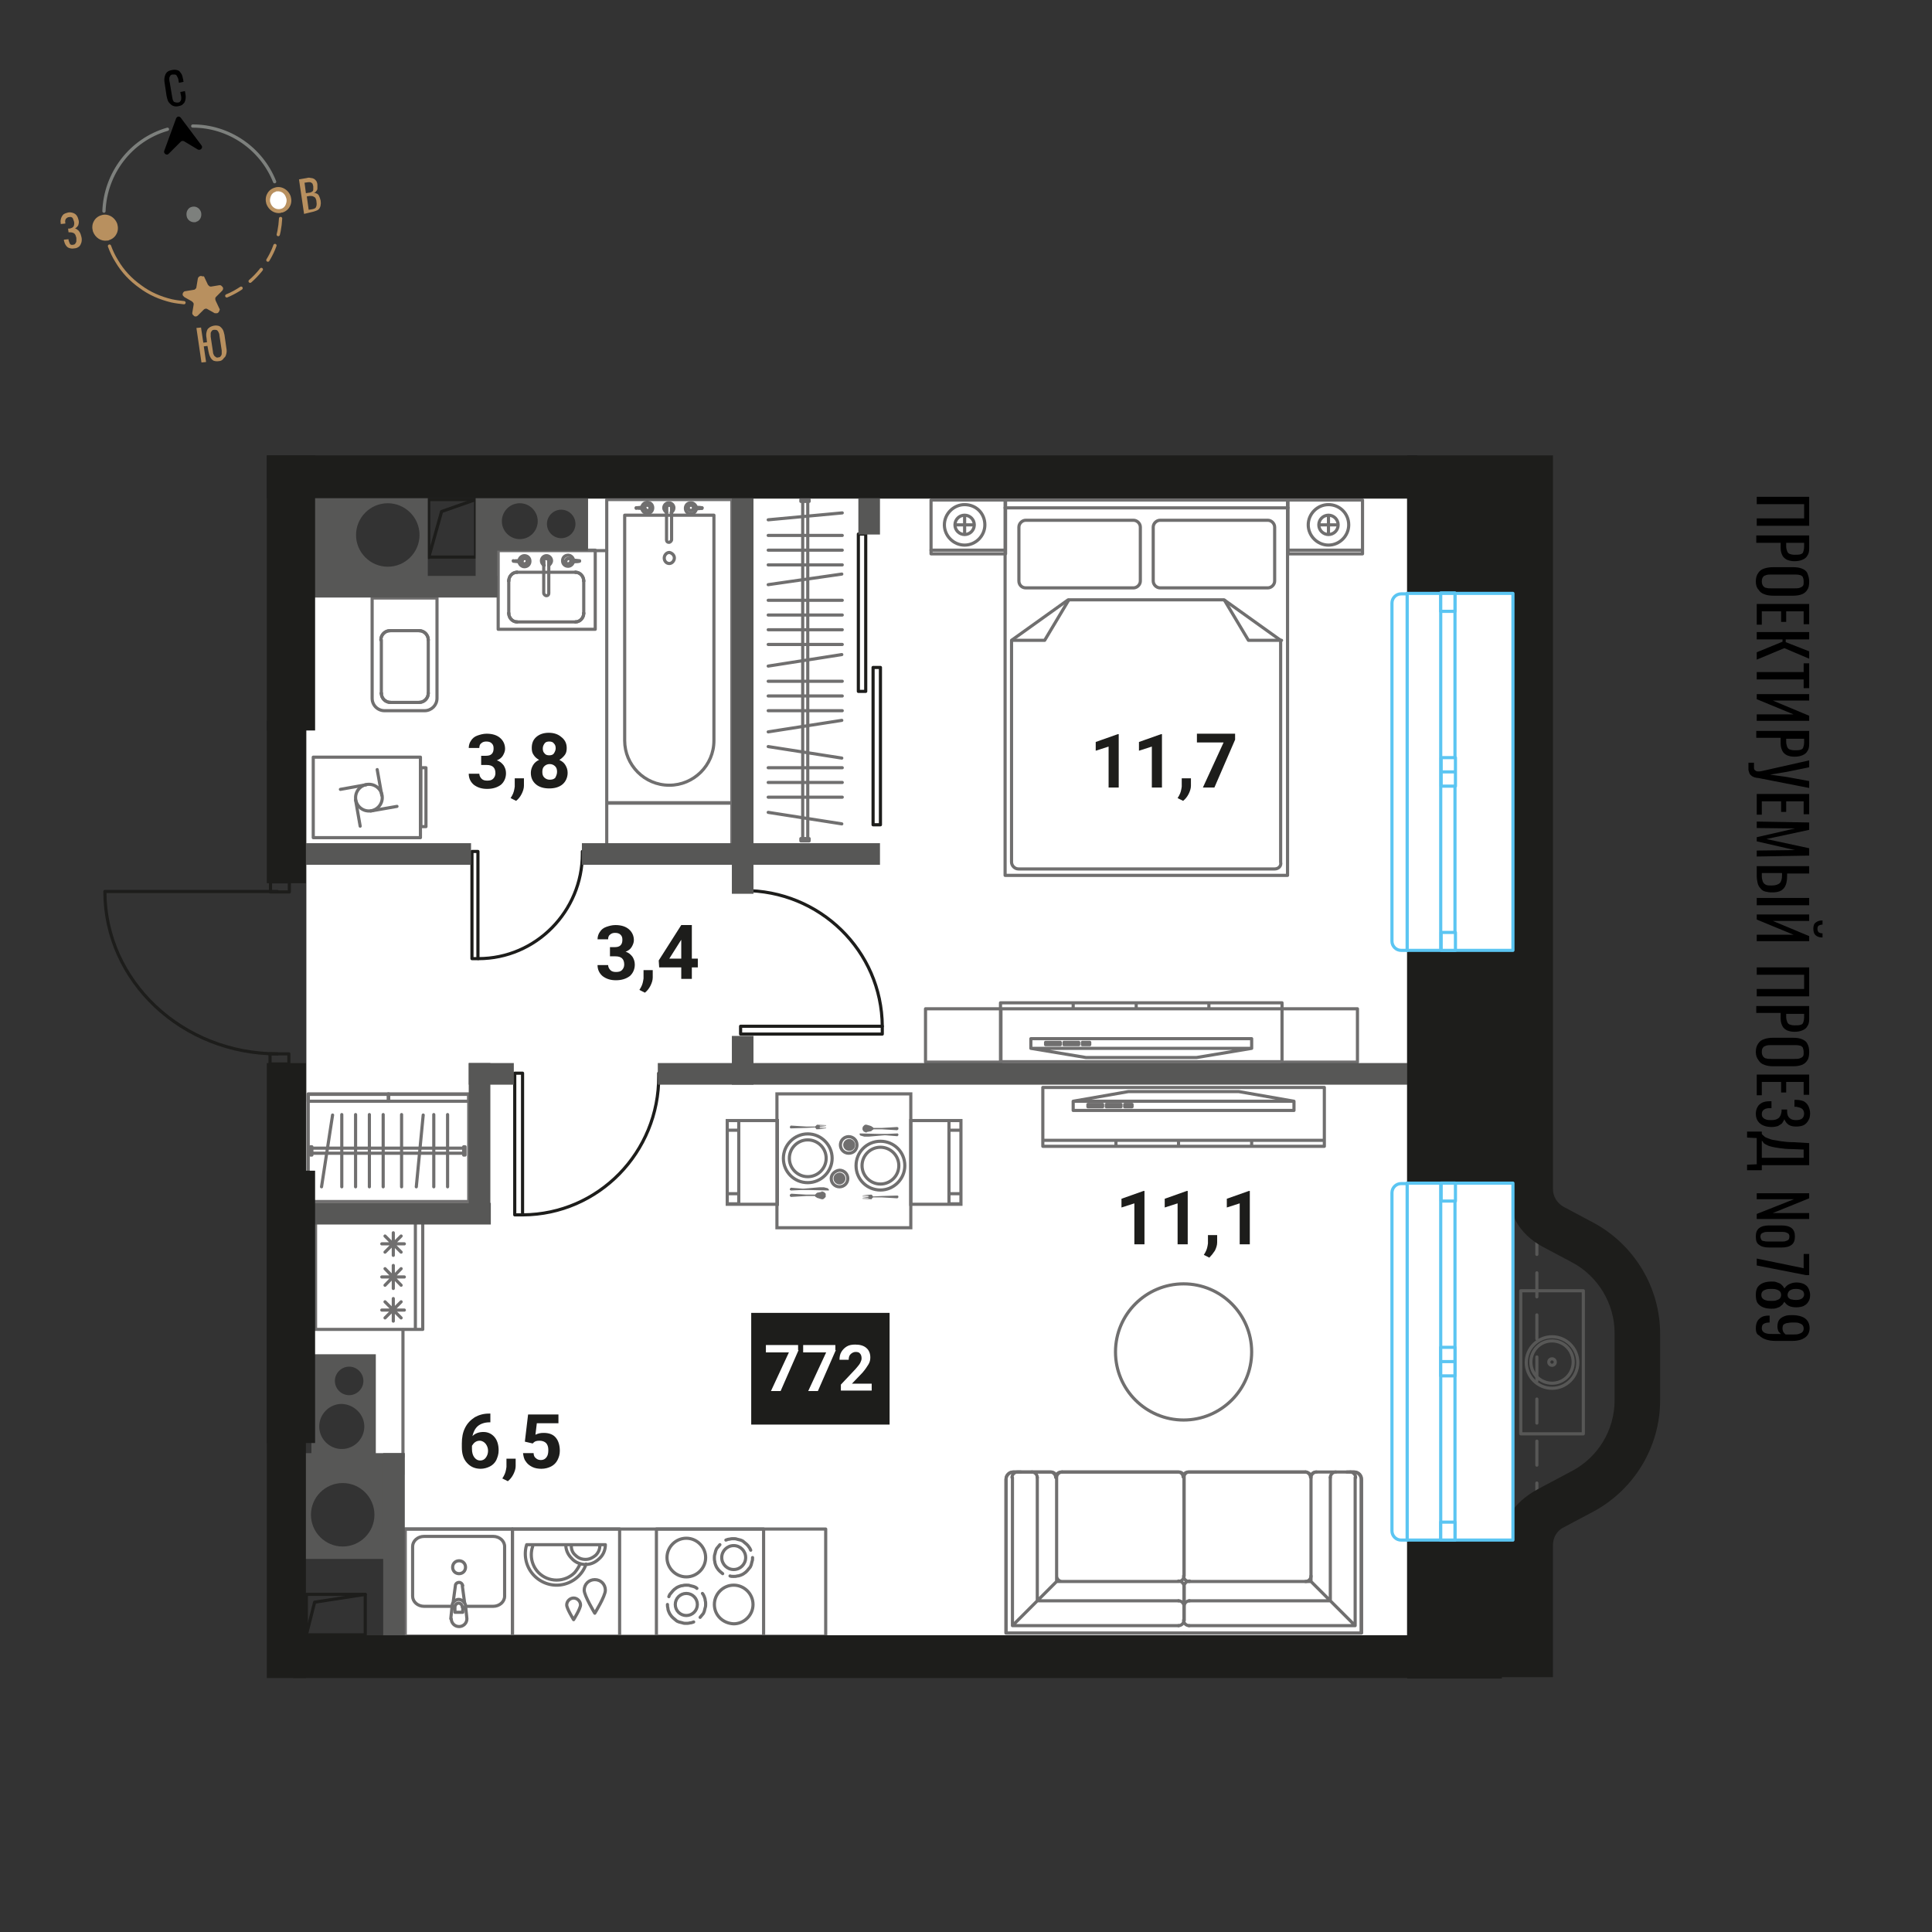
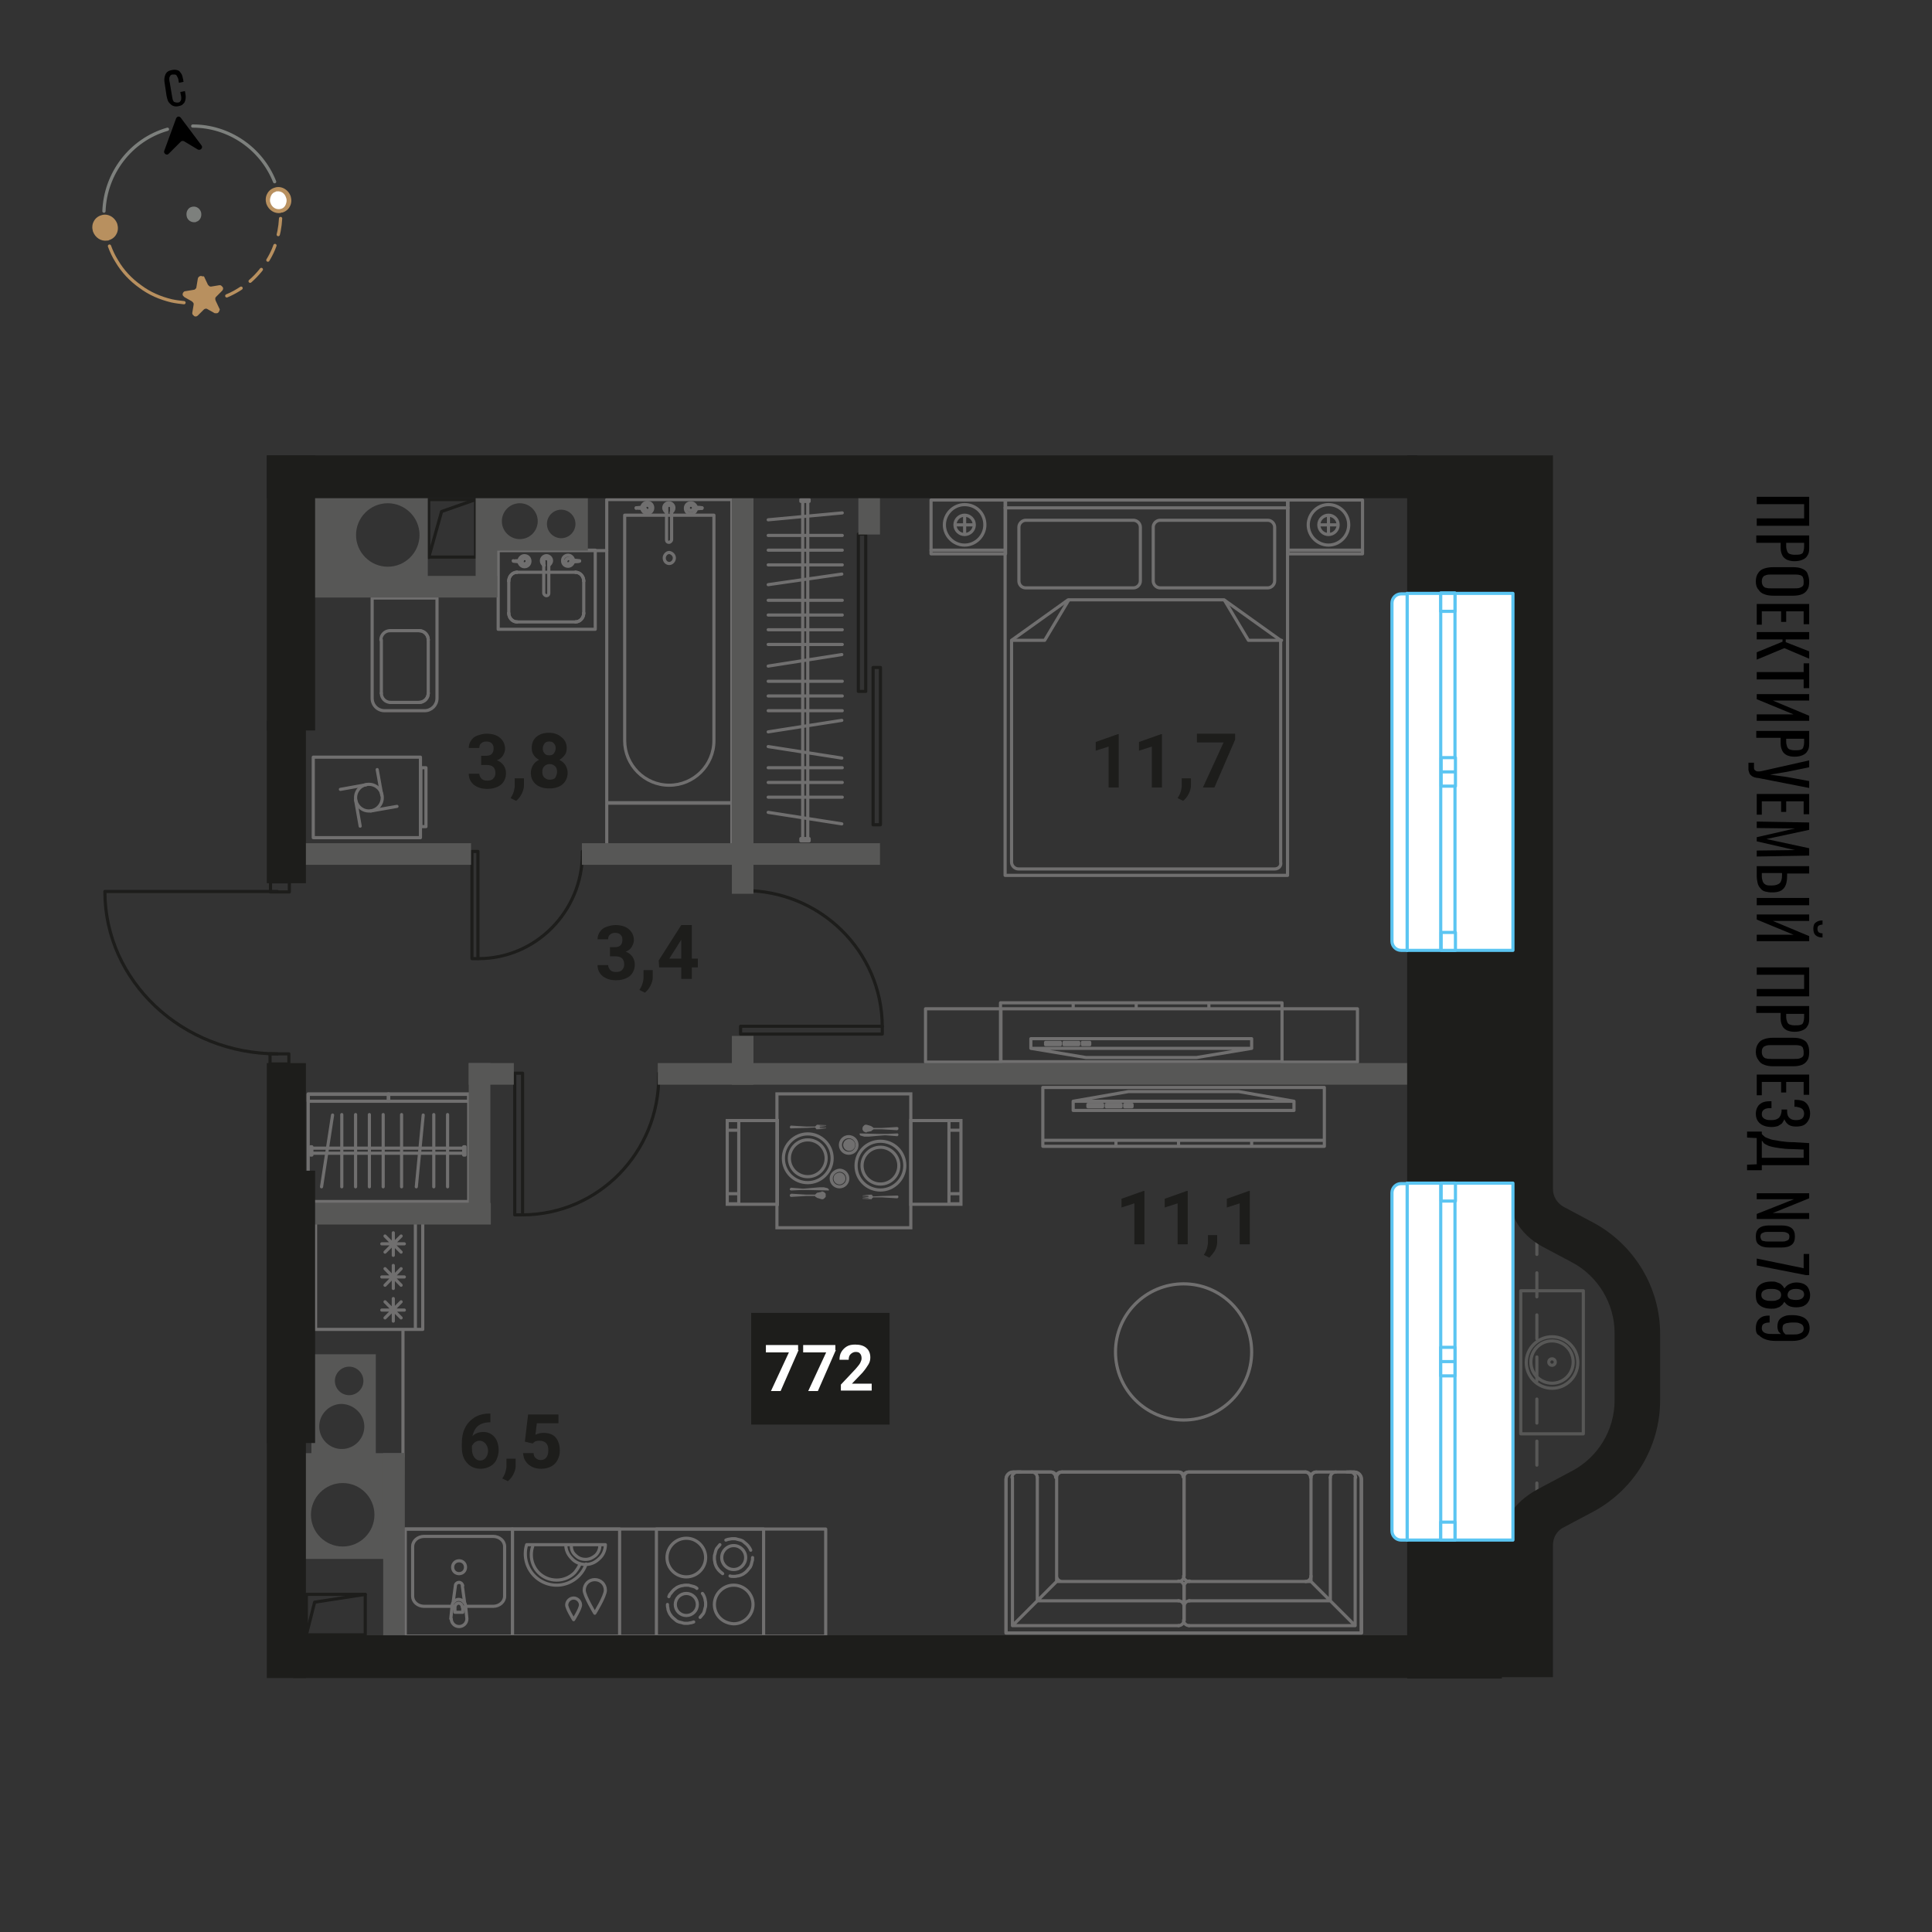
<svg xmlns="http://www.w3.org/2000/svg" xml:space="preserve" id="Layer_1" x="0" y="0" style="enable-background:new 0 0 420 420" version="1.1" viewBox="0 0 420 420">
  <rect x="0" y="0" width="420" height="420" fill="#333333" stroke="none" />
  <style>.st2{fill:none;stroke:#7d807d;stroke-width:.708;stroke-linecap:round;stroke-linejoin:round;stroke-miterlimit:10}.st3{fill:#b8905f}.st4{fill:#7d807d}.st5{fill:#fff}.st6{stroke-linecap:round;stroke-linejoin:round}.st6,.st7{fill:none;stroke:#706f6f;stroke-width:.685;stroke-miterlimit:10}.st8{fill:#706f6f}.st9{fill:none;stroke:#1d1d1b;stroke-width:.685;stroke-linecap:round;stroke-linejoin:round;stroke-miterlimit:10}.st10{fill:#575756}.st11{fill:#1d1d1b}.st12{enable-background:new}.st13,.st15,.st17{fill:none;stroke:#575756;stroke-width:.685;stroke-linecap:round;stroke-linejoin:round}.st15,.st17{stroke-miterlimit:10}.st17{fill:#fff;stroke:#5bc5f2}</style>
  <path d="M40 65.8c-.9-.1-1.8-.2-2.7-.4-2.5-.6-4.8-1.6-6.8-3.1-2.1-1.5-3.8-3.3-5.1-5.5-.7-1.1-1.2-2.2-1.6-3.3" style="fill:none;stroke:#b8905f;stroke-width:.708;stroke-linecap:round;stroke-linejoin:round;stroke-miterlimit:10" />
  <path d="M61 47.5c-.2 3.7-1.4 7.3-3.6 10.3-2.2 3.1-5.3 5.5-8.8 6.8" style="fill:none;stroke:#b8905f;stroke-width:.708;stroke-linecap:round;stroke-linejoin:round;stroke-miterlimit:10;stroke-dasharray:3.54,2.478" />
  <path d="M36.4 28.1c-8 2.3-13.5 9.6-13.8 17.8M59.7 39.5c-2.9-7.3-10-12.1-17.8-12.1" class="st2" />
  <path d="M23.6 51.8c1.2-.4 1.8-1.7 1.4-2.9s-1.7-1.9-2.9-1.6c-1.2.4-1.8 1.7-1.4 2.9.4 1.3 1.7 2 2.9 1.6z" class="st3" />
  <path d="M23.3 52.3c-1.3.2-2.6-.6-3.1-2-.2-.7-.2-1.5.2-2.2.3-.6.9-1.1 1.6-1.3 1.4-.5 3 .4 3.5 1.9.2.7.2 1.5-.2 2.2-.3.6-.9 1.1-1.6 1.3-.1.1-.2.1-.4.1zm-.7-4.6c-.1 0-.2 0-.3.1-.4.1-.8.4-1 .9s-.3 1-.1 1.5c.3 1 1.3 1.6 2.3 1.3.4-.1.8-.4 1-.9s.3-1 .1-1.5c-.3-1-1.2-1.5-2-1.4z" class="st3" />
  <path d="M42.6 48c.7-.2 1.1-1 .8-1.7-.2-.7-1-1.2-1.7-.9-.7.2-1.1 1-.8 1.7.2.7 1 1.1 1.7.9z" class="st4" />
  <path d="M42.4 48.3c-.8.1-1.6-.4-1.8-1.2-.1-.4-.1-.9.1-1.3s.5-.7.9-.8c.9-.3 1.8.2 2.1 1.1.1.4.1.9-.1 1.3s-.5.7-.9.8c-.1.1-.2.1-.3.1zm-.5-2.7h-.2c-.3.1-.5.3-.6.5-.1.3-.1.6 0 .9.2.6.8.9 1.4.8.3-.1.5-.3.6-.5.1-.3.2-.6.1-.9-.2-.6-.8-.9-1.3-.8z" class="st4" />
  <path d="M61.3 45.7c1.2-.4 1.8-1.7 1.4-2.9-.4-1.2-1.7-1.9-2.9-1.6-1.2.4-1.8 1.7-1.4 2.9.4 1.3 1.7 2 2.9 1.6z" class="st5" />
  <path d="M61 46.3c-1.3.2-2.6-.6-3.1-2-.2-.7-.2-1.5.2-2.2.3-.6.9-1.1 1.6-1.3 1.4-.5 3 .4 3.5 1.9.2.7.2 1.5-.2 2.2-.3.6-.9 1.1-1.6 1.3-.1 0-.3 0-.4.1zm-.8-4.7c-.1 0-.2 0-.3.1-.4.1-.8.4-1 .9s-.3 1-.1 1.5c.3 1 1.3 1.6 2.3 1.3.4-.1.8-.4 1-.9s.3-1 .1-1.5c-.3-1-1.1-1.5-2-1.4z" class="st3" />
  <path d="m39.3 30.8-2.6 2.6c-.4.5-1.2 0-1-.6l2.6-7.1c.2-.4.7-.5 1-.1l4.5 6c.4.5-.2 1.2-.8.9l-3-1.8c-.2-.1-.5-.1-.7.1z" />
  <path d="m44.4 60.2.8 1.7.3.3c.1.1.3.1.4.1l1.8-.3c.1 0 .3 0 .4.1l.3.3c.1.1.1.3.1.4 0 .1-.1.3-.2.4L47 64.5c-.1.1-.2.2-.2.4s0 .3.1.5l.8 1.7c.1.1.1.3 0 .4 0 .1-.1.3-.2.4-.1.1-.2.2-.4.2h-.4l-1.6-.9c-.1-.1-.3-.1-.4-.1-.1 0-.3.1-.4.2L43 68.6c-.1.1-.3.2-.4.2-.1 0-.3 0-.4-.1l-.3-.3c-.1-.1-.1-.3-.1-.4l.3-1.8c0-.1 0-.3-.1-.4l-.3-.3-1.6-.9-.3-.3c-.1-.1-.1-.3-.1-.4 0-.1.1-.3.2-.4.1-.1.2-.2.4-.2l1.8-.3c.2 0 .3-.1.4-.2.1-.1.2-.2.2-.4l.3-1.8c0-.1.1-.3.2-.4.1-.1.3-.2.4-.2.2 0 .3 0 .4.1.2-.1.4 0 .4.1z" class="st3" />
  <path d="M38.7 23.1c-.5.1-1 0-1.3-.2s-.6-.5-.8-.8c-.2-.4-.3-.8-.4-1.3l-.4-2.7c-.1-.5-.1-1 0-1.4s.2-.7.5-1c.3-.3.7-.4 1.2-.5s.9 0 1.2.1.5.4.7.7c.2.3.3.7.4 1.2l.1.6-1 .2-.1-.5c0-.3-.1-.5-.2-.7-.1-.2-.2-.4-.3-.5s-.4-.1-.7-.1-.5.1-.6.3c-.1.2-.2.3-.2.6 0 .2 0 .5.1.8l.5 3c.1.4.1.7.2.9.1.2.2.4.4.4.2.1.4.1.6.1.3 0 .5-.1.6-.3.1-.1.2-.3.2-.6 0-.2 0-.5-.1-.8l-.1-.6 1-.2.1.6c.1.5.1.9 0 1.3s-.2.7-.5.9c-.2.3-.6.4-1.1.5z" />
-   <path d="M47.6 78.5c-.5.1-.9 0-1.2-.1-.3-.2-.5-.4-.7-.8s-.3-.8-.4-1.3l-.2-1.1-.8.1.5 3.4-1 .1-1.1-7.5 1-.1.5 3.3.8-.1-.1-.9c-.1-.5-.1-.9 0-1.3s.2-.7.5-.9c.2-.2.6-.4 1.1-.5s.9 0 1.2.1c.3.2.5.4.7.7.2.3.3.8.4 1.2l.4 2.8c.1.5.1.9 0 1.3s-.2.7-.5.9c-.3.5-.7.7-1.1.7zm-.2-.8c.3 0 .5-.1.6-.3.1-.1.2-.3.2-.5v-.7l-.5-3.3c0-.3-.1-.5-.2-.7-.1-.2-.2-.3-.3-.4-.2-.1-.4-.1-.6-.1-.3 0-.5.1-.6.3-.1.1-.2.3-.2.5v.7l.5 3.3c0 .3.1.5.2.7.1.2.2.3.4.4.1.1.3.2.5.1zM16.1 54c-.4.1-.8 0-1.1-.1s-.5-.3-.7-.6-.3-.6-.4-1v-.2l1-.1v.2c.1.3.2.6.3.8s.4.3.7.2c.2 0 .4-.1.5-.3.1-.1.2-.3.2-.5v-.7c-.1-.4-.2-.7-.4-.9-.2-.2-.6-.3-1-.3H14.9l-.1-.8H15.1c.5-.1.8-.3.9-.5.1-.2.2-.6.1-1-.1-.3-.2-.6-.3-.8-.2-.2-.4-.3-.8-.2-.3 0-.5.2-.7.4-.1.2-.2.5-.1.8v.2l-1 .1v-.2c-.1-.4 0-.8.1-1.1s.3-.6.5-.8c.3-.2.6-.3 1-.4.4-.1.8 0 1.1.1s.6.3.8.6.3.6.4 1 0 .8-.1 1.1c-.2.3-.4.5-.7.7.2 0 .4.1.6.3.2.1.3.3.5.6.1.2.2.5.3.9.1.4.1.8 0 1.2-.1.3-.2.6-.5.9-.3.2-.6.4-1.1.4zM66.1 46.5 65 39l1.7-.3c.3-.1.6-.1.9 0 .3 0 .5.1.7.2.2.1.3.3.5.5.1.2.2.5.2.8v.8c0 .2-.1.4-.3.6-.1.2-.3.3-.6.3.3 0 .6.1.8.2.2.1.4.3.5.6.1.2.2.5.3.9 0 .3.1.6 0 .9 0 .3-.1.5-.2.7s-.3.4-.5.5-.5.2-.8.3l-2.1.5zm.4-4.5.6-.1c.3 0 .5-.1.7-.2.2-.1.3-.3.3-.5v-.7c-.1-.3-.1-.6-.3-.7-.1-.1-.3-.2-.5-.2s-.5 0-.9.1h-.2l.3 2.3zm.6 3.6.7-.1c.5-.1.8-.2.9-.5.1-.2.2-.6.1-1.1 0-.3-.1-.6-.2-.8s-.3-.3-.5-.4c-.2-.1-.5-.1-.8-.1l-.6.1.4 2.9z" class="st3" />
  <path d="M381.9 108h11.4v6.3h-11.4v-1.6h10.3v-3.1h-10.3V108zM381.9 116.4h11.4v2.8c0 .7-.1 1.2-.4 1.6-.2.4-.6.7-1.1.9-.5.2-1 .3-1.7.3-.6 0-1.1-.1-1.6-.3-.4-.2-.8-.5-1-.9s-.4-.9-.4-1.6V118h-5.3v-1.6h.1zm6.4 1.6v.7c0 .5.1.8.2 1.1.1.3.3.5.5.6.3.1.6.2 1.1.2s1 0 1.3-.1.5-.2.6-.5.2-.6.2-1.2v-.8h-3.9zM381.7 126.4c0-.8.2-1.4.5-1.8.3-.5.7-.8 1.3-1s1.2-.3 2-.3h4.3c.8 0 1.4.1 1.9.3.5.2 1 .5 1.2 1s.4 1.1.4 1.8c0 .8-.1 1.4-.4 1.8-.3.5-.7.8-1.2 1s-1.2.3-1.9.3h-4.3c-.7 0-1.4-.1-1.9-.3-.6-.2-1-.5-1.3-1-.4-.4-.6-1-.6-1.8zm1.3 0c0 .4.1.7.3 1 .2.2.4.4.7.4.3.1.7.1 1.1.1h5c.4 0 .8 0 1.1-.1.3-.1.5-.2.7-.4.2-.2.2-.5.2-1s-.1-.7-.2-1c-.2-.2-.4-.4-.7-.4-.3-.1-.7-.1-1.1-.1h-5c-.4 0-.8 0-1.1.1-.3.1-.6.2-.7.4-.2.2-.3.6-.3 1zM381.9 131.3h11.4v4.4h-1.2v-2.8h-3.8v2.3h-1.1v-2.3H383v2.9h-1.1v-4.5zM381.9 137.4h11.4v1.6h-5.1v.6l5.1 2v1.6l-5.4-2.3-6 2.5v-1.6l5.6-2.3v-.5h-5.6v-1.6zM381.9 146.1h10.2v-1.9h1.2v5.4h-1.2v-1.9h-10.2v-1.6zM381.9 150.9h11.4v1.4h-7.9l7.9 3.3v1.1h-11.4v-1.4h8l-8-3.3v-1.1zM381.9 158.9h11.4v2.8c0 .7-.1 1.2-.4 1.6-.2.4-.6.7-1.1.9s-1 .3-1.7.3c-.6 0-1.1-.1-1.6-.3-.4-.2-.8-.5-1-.9s-.4-.9-.4-1.6v-1.3h-5.3v-1.5h.1zm6.4 1.6v.7c0 .5.1.8.2 1.1s.3.5.5.6c.3.1.6.2 1.1.2s1 0 1.3-.1.5-.2.6-.5.2-.6.2-1.2v-.7h-3.9v-.1zM380.1 165.8h1.2v1.1c0 .3.1.5.3.6.1.1.3.2.6.2s.5 0 .9-.1l10.2-2.3v1.5l-4.9 1-3.6.6 3.6.5 4.9.9v1.5l-10.2-2c-.5-.1-.9-.2-1.2-.2-.3-.1-.6-.1-.9-.3-.2-.1-.4-.3-.6-.5-.1-.2-.2-.5-.3-.9v-1.6zM381.9 172.6h11.4v4.4h-1.2v-2.8h-3.8v2.3h-1.1v-2.3H383v2.9h-1.1v-4.5zM381.9 178.6l11.4.2v1.6l-9.3 2 9.3 2v1.6l-11.4.2v-1.3l8.3-.1-8.3-1.9v-.9l8.3-1.9-8.3-.1v-1.4zM381.9 188.3h11.4v1.6h-4.8v.5c0 .8-.1 1.5-.3 2-.2.5-.5.9-1 1.2s-1.2.4-2 .4c-.6 0-1.1-.1-1.5-.2s-.8-.4-1-.7c-.3-.3-.5-.7-.6-1.1-.1-.4-.2-1-.2-1.6v-2.1zm0 6.9h11.4v1.6h-11.4v-1.6zm1.1-5.3v.5c0 .5.1.9.2 1.2s.3.5.6.7c.3.2.8.2 1.4.2.8 0 1.3-.2 1.7-.5.3-.3.5-.9.5-1.7v-.5H383v.1zM381.9 198.8h11.4v1.4h-7.9l7.9 3.3v1.1h-11.4v-1.4h8l-8-3.3v-1.1zm12.3 3.1c0-.7.2-1.2.6-1.4.4-.3.8-.4 1.4-.4v.9c-.3 0-.6.1-.8.2-.2.1-.3.4-.3.7 0 .4.1.6.3.8.2.1.4.2.8.2v.9c-.5 0-1-.1-1.4-.4-.4-.3-.6-.8-.6-1.5zM381.9 210.3h11.4v6.3h-11.4V215h10.3v-3.1h-10.3v-1.6zM381.9 218.7h11.4v2.8c0 .7-.1 1.2-.4 1.6-.2.4-.6.7-1.1.9s-1 .3-1.7.3c-.6 0-1.1-.1-1.6-.3-.4-.2-.8-.5-1-.9s-.4-.9-.4-1.6v-1.3h-5.3v-1.5h.1zm6.4 1.6v.7c0 .5.1.8.2 1.1s.3.5.5.6c.3.1.6.2 1.1.2s1 0 1.3-.1.5-.2.6-.5.2-.6.2-1.2v-.7h-3.9v-.1zM381.7 228.7c0-.8.2-1.4.5-1.8.3-.5.7-.8 1.3-1 .6-.2 1.2-.3 2-.3h4.3c.8 0 1.4.1 1.9.3s1 .5 1.2 1c.3.5.4 1.1.4 1.8s-.1 1.4-.4 1.8c-.3.5-.7.8-1.2 1s-1.2.3-1.9.3h-4.3c-.7 0-1.4-.1-1.9-.3-.6-.2-1-.5-1.3-1-.4-.5-.6-1.1-.6-1.8zm1.3 0c0 .4.1.7.3 1 .2.2.4.4.7.4.3.1.7.1 1.1.1h5c.4 0 .8 0 1.1-.1.3-.1.5-.2.7-.4s.2-.5.2-1c0-.4-.1-.7-.2-1-.2-.2-.4-.4-.7-.4-.3-.1-.7-.1-1.1-.1h-5c-.4 0-.8 0-1.1.1-.3.1-.6.2-.7.4-.2.2-.3.5-.3 1zM381.9 233.6h11.4v4.4h-1.2v-2.8h-3.8v2.3h-1.1v-2.3H383v2.9h-1.1v-4.5zM381.7 242.2c0-.6.1-1.1.4-1.6.2-.4.6-.7 1-.9s1-.3 1.6-.3h.4v1.5h-.4c-.5 0-.9.1-1.2.3-.3.2-.5.5-.5 1 0 .4.1.6.3.8.2.2.4.3.7.4.3.1.7.1 1.1.1.6 0 1.1-.1 1.5-.4s.6-.8.7-1.5v-.4h1.2v.4c0 .7.2 1.2.6 1.5.3.3.8.4 1.4.4.5 0 .9-.1 1.2-.3s.5-.6.5-1.1-.2-.9-.5-1.1c-.3-.2-.7-.3-1.2-.4h-.4v-1.5h.4c.6 0 1.1.1 1.6.3.4.2.8.6 1 1s.4 1 .4 1.6-.1 1.2-.4 1.6c-.2.4-.6.8-1 1s-1 .3-1.6.3c-.7 0-1.2-.1-1.7-.4-.4-.3-.7-.7-.9-1.2-.1.3-.3.6-.5.9-.2.2-.6.4-.9.6-.4.1-.8.2-1.3.2-.7 0-1.3-.1-1.8-.3s-.9-.5-1.2-.9-.5-1-.5-1.6zM379.8 246h3.2v.5c.1.2.3.3.5.5s.4.3.7.4.7.3 1.2.4c.5.1 1.1.2 1.8.3.7.1 1.6.2 2.7.2l3.4.2v4.8H383v1.1h-3.2v-1.2l2.1-.1v-5.7l-2.1-.1V246zm3.2 2v3.7h9.1v-1.8l-2.6-.1c-1 0-1.9-.1-2.6-.2-.7-.1-1.3-.2-1.7-.3-.4-.1-.8-.2-1.1-.4-.3-.1-.5-.3-.7-.4-.1-.2-.2-.4-.4-.5zM381.7 268.8c0-.8.2-1.4.7-1.8s1.2-.6 2.2-.6h2.7c1 0 1.7.2 2.2.6s.7 1 .7 1.8-.2 1.4-.7 1.8-1.2.6-2.2.6h-2.7c-1 0-1.7-.2-2.2-.6-.5-.3-.7-.9-.7-1.8zm.2-9.4h11.4v1.1l-7.9 3.2h7.9v1.3h-11.4v-1.1l8.1-3.2h-8.1v-1.3zm.8 9.4c0 .3.1.5.2.7s.3.3.6.3c.3.1.6.1 1 .1h2.7c.4 0 .8 0 1-.1.3-.1.5-.2.6-.3s.2-.4.2-.7c0-.3-.1-.5-.2-.6s-.3-.2-.6-.3c-.3-.1-.6-.1-1-.1h-2.7c-.4 0-.8 0-1 .1-.3.1-.5.2-.6.3-.1.1-.2.4-.2.6zM381.9 273.6l10.2 2.1v-3.1h1.2v4.6h-.7l-10.7-2.1v-1.5zM381.7 281.5c0-.7.1-1.2.4-1.7.3-.4.7-.7 1.2-.9.5-.2 1.1-.3 1.8-.3.4 0 .7 0 1 .1s.5.2.8.3c.2.1.4.3.6.5s.3.4.4.6c.3-.4.6-.7 1-.9s.9-.4 1.6-.4c.6 0 1.1.1 1.6.3.4.2.8.5 1 .9s.4.9.4 1.5-.1 1.1-.4 1.5c-.2.4-.6.7-1 .9-.4.2-1 .3-1.6.3s-1.2-.1-1.6-.3c-.4-.2-.7-.5-1-.9-.1.2-.3.4-.4.6-.2.2-.4.3-.6.5-.2.1-.5.2-.8.3-.3.1-.6.1-1 .1-.7 0-1.3-.1-1.8-.3-.5-.2-.9-.5-1.2-.9s-.4-1.1-.4-1.8zm1.2 0c0 .4.1.6.3.8.2.2.4.3.8.4.3.1.7.1 1.1.1s.7 0 1-.1.6-.2.8-.4c.2-.2.3-.5.3-.8s-.1-.6-.3-.8c-.2-.2-.5-.3-.8-.4s-.7-.1-1-.1c-.4 0-.8 0-1.1.1-.3.1-.6.2-.8.4s-.3.5-.3.8zm5.7 0c0 .3.1.6.3.7.2.2.4.3.7.3.3.1.6.1.9.1.5 0 .9-.1 1.2-.3.3-.2.5-.5.5-.9s-.2-.8-.5-.9c-.3-.2-.7-.3-1.2-.3-.3 0-.6 0-.9.1s-.5.2-.7.4c-.2.3-.3.5-.3.8zM381.7 288.8c0-.6.1-1.1.3-1.5.2-.4.5-.7 1-1 .4-.2.9-.3 1.5-.3h.2v1.5c-.5 0-1 .1-1.3.3-.3.2-.4.5-.4 1 0 .3.1.5.3.7.2.2.4.3.8.4s.8.1 1.4.1h1.7c-.2-.1-.4-.4-.6-.6-.1-.3-.2-.6-.2-1 0-.6.1-1.1.4-1.5s.7-.6 1.2-.8 1.1-.2 1.7-.2c.7 0 1.3.1 1.9.3.6.2 1 .5 1.3.9s.5 1 .5 1.6c0 .7-.2 1.2-.5 1.6s-.8.7-1.3.9c-.6.2-1.2.3-1.9.3h-3.8c-.7 0-1.4-.1-2-.3-.6-.2-1.1-.5-1.5-.9-.5-.2-.7-.8-.7-1.5zm5.8 0c0 .3.1.6.2.8.2.2.3.4.5.5h1.7c.4 0 .8 0 1.1-.1.3-.1.6-.2.8-.4.2-.2.3-.4.3-.8 0-.3-.1-.6-.3-.8-.2-.2-.5-.3-.8-.4s-.7-.1-1-.1c-.5 0-.9 0-1.3.1-.4 0-.7.2-.9.3s-.3.5-.3.9z" />
-   <path d="M127.8 119.7h-21.2v9.7h-40v165.4h14.8v22.3h5.4v38.4h219.1V108.4H127.8z" class="st5" />
  <path d="M280 108.7h16.2v11.7H280zM202.4 108.7h16.2v11.7h-16.2z" class="st6" />
  <path d="M218.5 108.7h61.4v81.6h-61.4z" class="st6" />
  <path d="M221.5 126.3v-11.7c0-.8.7-1.5 1.5-1.5h23.4c.8 0 1.5.7 1.5 1.5v11.7c0 .8-.7 1.5-1.5 1.5H223c-.9 0-1.5-.7-1.5-1.5zM277.1 126.3v-11.7c0-.8-.7-1.5-1.5-1.5h-23.4c-.8 0-1.5.7-1.5 1.5v11.7c0 .8.7 1.5 1.5 1.5h23.4c.8 0 1.5-.7 1.5-1.5zM277.1 188.9h-55.7c-.8 0-1.5-.7-1.5-1.5v-48.2l12.3-8.8h33.9l12.3 8.8v48.2c.2.9-.5 1.5-1.3 1.5z" class="st6" />
  <path d="M278.6 139.2h-7.2l-5.2-8.7M220 139.2h7.1l5.2-8.7M202.4 119.6h16.1M280 119.6h16.1M293.2 114.1c0 2.4-2 4.4-4.4 4.4s-4.4-2-4.4-4.4 2-4.4 4.4-4.4 4.4 1.9 4.4 4.4z" class="st6" />
  <circle cx="288.8" cy="114.1" r="2.1" class="st6" />
  <path d="M288.8 112.1v4M286.8 114.1h4M214.1 114.1c0 2.4-2 4.4-4.4 4.4s-4.4-2-4.4-4.4 2-4.4 4.4-4.4c2.5 0 4.4 1.9 4.4 4.4z" class="st6" />
  <circle cx="209.7" cy="114.1" r="2.1" class="st6" />
  <path d="M209.7 112.1v4M207.7 114.1h4M280 110.4h-61.5M67 237.9h34.9v23.3H67z" class="st6" />
  <path d="M67 237.8h17.5v1.6H67z" class="st6" />
  <path d="M84.4 237.8h17.5v1.6H84.4zM101.1 249.3v1.8h-.3v-1.8zM67.8 249.3v1.8h-.3v-1.8zM68 249.6h32.8M68 250.7h32.8M69.9 258l2.4-15.6M74.3 258v-15.7M77.3 258v-15.7M80.3 258v-15.7M83.3 258v-15.7M87.3 258v-15.7M90.5 258l1.5-15.6M94.3 258v-15.7M97.3 258v-15.7M217.5 218h61.2v12.8h-61.2zM278.7 219.3h16.4v11.6h-16.4z" class="st6" />
  <path d="M201.2 219.3h16.4v11.6h-16.4zM278.6 219.3h-61M247 219.3v-1.2M262.8 219.3v-1.2M233.3 219.3v-1.2M236.1 229.9h24l12-2v-2.1h-48 0v2.1zM227.3 226.6h3.2M230.5 226.6v.5M230.5 227.1h-3.2M227.3 227.1v-.5M231.3 226.6h3.2M234.5 226.6v.5M234.5 227.1h-3.2M231.3 227.1v-.5M235.3 226.6h1.6M236.9 226.6v.5M236.9 227.1h-1.6M235.3 227.1v-.5M272.1 227.9h-48M226.7 236.4h61.2v12.8h-61.2zM287.9 247.9h-61.1M256.2 247.9v1.2M272.1 247.9v1.2M242.6 247.9v1.2" class="st6" />
  <path d="M245.3 237.3h24l12 2.1v2h-48 0v-2zM236.5 240.6h3.2M239.7 240.6v-.5M239.7 240.1h-3.2M236.5 240.1v.5M240.5 240.6h3.2M243.7 240.6v-.5M243.7 240.1h-3.2M240.5 240.1v.5M244.5 240.6h1.6M246.1 240.6v-.5M246.1 240.1h-1.6M244.5 240.1v.5M281.3 239.4h-48M221.9 320h-1.6c-.9 0-1.6.7-1.6 1.6V355h77.2v-33.4c0-.9-.7-1.6-1.6-1.6h-1.6.7-7.3 0c-.6 0-1.2.5-1.2 1.2h0c0-.6-.5-1.2-1.2-1.2h-25.4c-.6 0-1.1.5-1.1 1.1h0c0-.6-.5-1.1-1.1-1.1h-25.4c-.6 0-1.2.5-1.2 1.2h0c0-.6-.5-1.2-1.2-1.2h0-7.3.9zM286.1 320h7.4M285 321.2v21.4M283.8 343.8h-25.3M294.6 353.4v-32.2M293.5 320h-7.4M285 321.2v22.6M285 343.8h-26.5M257.4 344.9v7.4M258.5 353.4h36.1M289.2 321.2V348M289.2 348h-30.7M285 343.8l9.6 9.6" class="st6" />
  <path d="M283.8 320c.6 0 1.2.5 1.2 1.2M285 342.6c0 .6-.5 1.2-1.2 1.2M258.5 343.8c-.6 0-1.2-.5-1.2-1.2M293.5 320c.6 0 1.2.5 1.2 1.2M285 321.2c0-.6.5-1.2 1.2-1.2" class="st6" />
  <path d="M257.4 344.9c0-.6.5-1.2 1.2-1.2M258.5 353.4c-.6 0-1.2-.5-1.2-1.2M289.2 321.2c0-.6.5-1.2 1.2-1.2M257.4 349.2c0-.6.5-1.2 1.2-1.2M257.4 352.3v-7.4M257.4 342.6v-21.5c0-.6.5-1.1 1.1-1.1h25.4M292.8 320h1.6c.9 0 1.6.7 1.6 1.6V355h-38.6M228.6 320h-7.4M229.7 321.2v21.4M230.9 343.8h25.3M220.1 353.4v-32.2M221.2 320h7.4M229.7 321.2v22.6M229.7 343.8h26.5M257.4 344.9v7.4M256.2 353.4h-36.1M225.5 321.2V348M225.5 348h30.7M229.7 343.8l-9.6 9.6M230.9 320c-.6 0-1.2.5-1.2 1.2M229.7 342.6c0 .6.5 1.2 1.2 1.2M256.2 343.8c.6 0 1.2-.5 1.2-1.2M221.2 320c-.6 0-1.2.5-1.2 1.2M229.7 321.2c0-.6-.5-1.2-1.2-1.2" class="st6" />
  <path d="M257.4 344.9c0-.6-.5-1.2-1.2-1.2M256.2 353.4c.6 0 1.2-.5 1.2-1.2M225.5 321.2c0-.6-.5-1.2-1.2-1.2M257.4 349.2c0-.6-.5-1.2-1.2-1.2M257.4 352.3v-7.4M257.4 342.6v-21.5c0-.6-.5-1.1-1.1-1.1h-25.4M221.9 320h-1.6c-.9 0-1.6.7-1.6 1.6V355h38.6" class="st6" />
  <circle cx="257.3" cy="293.9" r="14.8" class="st6" />
  <path d="M168.9 237.8H198v29.1h-29.1z" class="st7" />
  <path d="M158.1 243.6H169v18.2h-10.9zM160.6 243.6v18.1M158.1 243.6h2.5M160.6 261.7h-2.5M198 243.6h10.9v18.2H198zM206.3 261.7v-18.1M208.9 261.7h-2.6M206.3 243.6h2.6M158.1 259.5h2.5M158.1 245.7h2.5M206.2 259.5h2.5M206.2 245.7h2.5" class="st7" />
  <path d="m195.3 260.3-.1.1-.1.1h-.1l-3.3-.2h-1.9l-.3.3v.1h-.1l-1.9-.1v-.1h1.3v-.1l-1.3-.1 1.3-.1v-.1h-1.3v-.1h1.3v-.1l-1.3-.1 1.9-.1h.1l.3.4 1.9-.1 3.3-.1h.2v.1h.1V260.3M191.1 246.5h1.8l2.1-.1h.2v.1h.1V246.8l-.1.1-.1.1h-.1l-2.5-.2h-.2l-1.2.1v-.4l-4.2-.1v.1h-.1l.1.1v.1l.1.1.1.1h.1l.7.2H188.8l2.3-.2M188 246.1h.1l.1.1h.2v-.1l1-.2.1-.1.1-.1.2-.1.1-.1h1.8l3.3.2h.1v-.1h.1l.1-.1v-.4h-.1l-.1-.1h-.1l-3.3.2h-1.8l-.1-.1-.1-.1-.2-.1-.1-.1-1-.3H188.1l-.2.1-.1.1-.1.1-.1.1v.1l-.1.1v.5l.1.1v.1l.1.1.1.1.2.1M185.9 248.9c0-.7-.6-1.3-1.3-1.3s-1.3.6-1.3 1.3.6 1.3 1.3 1.3c.7 0 1.3-.5 1.3-1.3" class="st8" />
  <path d="M186.3 248.9c0-1-.8-1.8-1.8-1.8s-1.8.8-1.8 1.8.8 1.8 1.8 1.8c1.1 0 1.8-.8 1.8-1.8M195.4 253.4c0-2.2-1.8-4-4-4s-4 1.8-4 4 1.8 4 4 4 4-1.8 4-4" class="st6" />
  <path d="M196.7 253.4c0-3-2.4-5.3-5.3-5.3-3 0-5.3 2.4-5.3 5.3 0 3 2.4 5.3 5.3 5.3s5.3-2.4 5.3-5.3" class="st6" />
  <path d="M171.7 244.9h.1v-.1l.1-.1h.2l3.2.2h1.9l.3-.3.1-.1 2 .1v.1h-1.4v.1l1.4.1-1.4.1v.1h1.4v.1h-1.4v.1l1.4.1-2 .1h-.1l-.3-.4-1.9.1-3.2.1H171.8v-.1l-.1-.1v-.2M175.9 258.7h-1.8l-2 .1h-.2l-.1-.1h-.1V258.4h.1v-.1l.1-.1h.1l2.5.2h.2l1.2-.1v.4l4.2.1h.1v-.2l-.1-.1v-.1h-.1l-.1-.1-.8-.2H178.2l-2.3.2M179.1 259.1h-.2l-.1-.1h-.2v.1l-1 .2-.1.1-.1.1-.1.1-.1.1h-1.9l-3.3-.2-.1.1h-.1v.1h-.1V260l.1.1.1.1h.1-.1.1l3.3-.2H177.2v.1l.1.1.2.1.1.1 1 .3H178.9l.2-.1.1-.1.1-.1.1-.1.1-.1V259.5l-.1-.1-.1-.1-.1-.1-.1-.1M181.2 256.2c0 .7.6 1.3 1.3 1.3s1.3-.6 1.3-1.3c0-.7-.6-1.3-1.3-1.3-.8.1-1.3.6-1.3 1.3" class="st8" />
  <path d="M180.7 256.2c0 1 .8 1.8 1.8 1.8s1.8-.8 1.8-1.8-.8-1.8-1.8-1.8c-1 .1-1.8.9-1.8 1.8M171.6 251.8c0 2.2 1.8 4 4 4s4-1.8 4-4-1.8-4-4-4-4 1.8-4 4" class="st6" />
  <path d="M170.3 251.8c0 3 2.4 5.3 5.3 5.3s5.3-2.4 5.3-5.3-2.4-5.3-5.3-5.3-5.3 2.4-5.3 5.3M175.9 108.6h-1.8v.4h1.8zM175.9 182.3h-1.8v.5h1.8zM175.6 182v-73M174.5 182v-73M167 144.8l16-2.5M167 140.1h16.1M167 136.9h16.1M167 133.7h16.1M167 159.1l16-2.5M167 154.5h16.1M167 151.3h16.1M167 148.1h16.1M167 176.6l16 2.5M167 162.3l16 2.5M167 166.9h16.1M167 170.1h16.1M167 173.3h16.1M167 130.5h16.1M167 127.1l16-2.3M167 122.8h16.1M167 119.6h16.1M167 116.4h16.1M167 113l16.1-1.5M111.4 332.4h23.3v23.3h-23.3z" class="st6" />
  <path d="M127.4 340c-.3 1-.9 1.9-1.6 2.6-1.2 1.2-2.9 2-4.8 2s-3.6-.8-4.8-2a6.8 6.8 0 0 1-2-4.8c0-.7.1-1.4.3-2h17.1c0 1.2-.5 2.3-1.3 3-.8.8-1.8 1.3-3 1.3s-2.3-.5-3-1.3c-.8-.8-1.3-1.8-1.3-3" class="st6" />
  <path d="M126.1 340c-.3.7-.7 1.3-1.2 1.9-1 1-2.4 1.6-3.9 1.6s-2.9-.6-3.9-1.6-1.6-2.4-1.6-3.9c0-.6.1-1.3.3-1.8M130.4 336c0 .8-.3 1.5-.9 2.1-.6.5-1.3.9-2.2.9-.9 0-1.6-.3-2.2-.9-.6-.5-.9-1.2-.9-2M127 345.7c0-1.3 1-2.3 2.3-2.3s2.3 1 2.3 2.3-2.3 5-2.3 5-2.3-3.8-2.3-5zM123.2 348.9c0-.8.7-1.5 1.5-1.5s1.5.7 1.5 1.5-1.5 3.2-1.5 3.2-1.5-2.4-1.5-3.2z" class="st6" />
  <path d="M88 332.4h91.5v23.3H88zM68.6 265.7h23.3V289H68.6zM83 270.4h4.9M85.5 268v4.9M83.7 268.7l3.5 3.5M83.7 272.2l3.5-3.5M83 277.6h4.9M85.5 275.1v5M83.7 275.8l3.5 3.6M83.7 279.4l3.5-3.6M83 284.8h4.9M85.5 282.3v4.9M83.7 283l3.5 3.5M83.7 286.5l3.5-3.5M90.3 289v-23.2" class="st6" />
  <path d="M142.7 332.4H166v23.3h-23.3z" class="st6" />
  <path d="M145.4 347.1c.1-.3.2-.5.4-.7s.3-.4.5-.6.4-.4.6-.5c.2-.2.5-.3.7-.4.3-.1.5-.2.8-.2.3-.1.6-.1.8-.1.3 0 .6 0 .8.1.3.1.5.1.8.2s.5.2.7.4M150.8 352.6c-.3.1-.5.2-.8.2-.3.1-.6.1-.8.1-.3 0-.6 0-.8-.1-.3-.1-.5-.1-.8-.2s-.5-.2-.7-.4c-.2-.2-.4-.3-.6-.5-.2-.2-.4-.4-.5-.6-.2-.2-.3-.5-.4-.7s-.2-.5-.2-.8c-.1-.3-.1-.6-.1-.8M152.7 346.4c.2.2.3.5.4.7.1.3.2.5.2.8.1.3.1.6.1.8s0 .6-.1.8c-.1.3-.1.5-.2.8-.1.3-.2.5-.4.7s-.3.4-.5.6" class="st6" />
  <circle cx="149.2" cy="348.8" r="2.4" class="st6" />
  <path d="M145 338.6c0-2.3 1.9-4.2 4.2-4.2s4.2 1.9 4.2 4.2c0 2.3-1.9 4.2-4.2 4.2-2.3 0-4.2-1.9-4.2-4.2zM155.3 348.8c0-2.3 1.9-4.2 4.2-4.2s4.2 1.9 4.2 4.2c0 2.3-1.9 4.2-4.2 4.2-2.4-.1-4.2-1.9-4.2-4.2zM163.6 338.6c0 .3 0 .6-.1.8-.1.3-.1.5-.2.8-.1.3-.2.5-.4.7s-.3.4-.5.6-.4.4-.6.5c-.2.2-.5.3-.7.4-.3.1-.5.2-.8.2-.3.1-.6.1-.8.1-.3 0-.6 0-.8-.1M157.8 334.8c.3-.1.5-.2.8-.2.3-.1.6-.1.8-.1.3 0 .6 0 .8.1.3.1.5.1.8.2s.5.2.7.4c.2.2.4.3.6.5.2.2.4.4.5.6.2.2.3.5.4.7M157.1 342.1c-.2-.2-.4-.3-.6-.5-.2-.2-.4-.4-.5-.6-.2-.2-.3-.5-.4-.7-.1-.3-.2-.5-.2-.8-.1-.3-.1-.6-.1-.8s0-.6.1-.8c.1-.3.1-.5.2-.8.1-.3.2-.5.4-.7s.3-.4.5-.6" class="st6" />
  <circle cx="159.5" cy="338.6" r="2.6" class="st6" />
  <path d="M88.1 332.4h23.3v23.3H88.1z" class="st6" />
  <path d="M98.1 349.2h-5.9c-1.4 0-2.5-1-2.5-2.2v-10.8c0-1.2 1.1-2.2 2.5-2.2h15c1.4 0 2.5 1 2.5 2.2V347c0 1.2-1.1 2.2-2.5 2.2h-6" class="st6" />
  <path d="M98.4 340.7c0-.8.6-1.4 1.4-1.4s1.4.6 1.4 1.4-.6 1.4-1.4 1.4-1.4-.6-1.4-1.4zM101.5 351.9h0M101.5 351.9c0 1-.8 1.7-1.7 1.7-1 0-1.7-.8-1.7-1.7M98.3 349l-.3 2.9M98.3 349h0M98.3 349c0-.2.1-.5.2-.7M99 344.7l-.5 3.7M99 344.7h0M99 344.7c0-.4.4-.7.8-.7s.7.3.8.7M101 348.4l-.5-3.7M101 348.4h0M101 348.4c.1.2.2.4.2.7M101.5 351.9l-.3-2.9M98.9 350.5v-1.1M100.6 349.4v1.1M100.6 350.5h-1.7M98.9 349.4c0-.5.4-.9.8-.9s.8.4.8.9M98.5 348.4c.3-.4.7-.7 1.2-.7s1 .3 1.2.7M87.6 289.1v27.6M68.1 164.6h23.3v17.5H68.1zM91.5 166.9h1.1v12.8h-1.1zM79.6 170.6l-5.6 1M80.6 176.3l5.7-1M77.3 173.9l1 5.7M83 172.9l-1-5.6" class="st6" />
  <path d="M77.3 173.4c0 1.6 1.3 2.9 2.9 2.9s2.9-1.3 2.9-2.9c0-1.6-1.3-2.9-2.9-2.9s-2.9 1.3-2.9 2.9M108.3 119.6h21.1v17.2h-21.1zM123.8 124.4h1.3M123.8 124.4h1.3M126.9 126.3h0M126.9 126.3v7M126.9 126.3v7M125.1 135.2h0M125.1 135.2h-1.3M125.1 135.2h-1.3M123.8 135.2h-11.4M123.8 135.2h-11.4M110.6 133.3h0M110.6 133.3v-7M110.6 133.3v-7M112.4 124.4h0M112.4 124.4h11.4M112.4 124.4h11.4" class="st6" />
  <path d="M126.9 126.3c0-1-.8-1.9-1.8-1.9" class="st6" />
  <path d="M126.9 126.3c0-1-.8-1.9-1.8-1.9M125.1 135.2c1 0 1.8-.9 1.8-1.9" class="st6" />
  <path d="M125.1 135.2c1 0 1.8-.9 1.8-1.9M110.6 133.3c0 1 .8 1.9 1.8 1.9" class="st6" />
  <path d="M110.6 133.3c0 1 .8 1.9 1.8 1.9M112.4 124.4c-1 0-1.8.9-1.8 1.9" class="st6" />
  <path d="M112.4 124.4c-1 0-1.8.9-1.8 1.9M118.2 122.9v-.9M119.3 122c0-.3-.2-.6-.6-.6-.3 0-.6.2-.6.6M119.3 122h0M119.3 122v.9" class="st6" />
  <path d="M119.3 122.9c.3-.2.6-.6.6-1 0-.6-.5-1.1-1.1-1.1s-1.1.5-1.1 1.1c0 .4.2.8.6 1M118.2 122.9h0" class="st6" />
  <path d="M118.2 122v6.9c0 .3.3.6.6.6h0c.3 0 .5-.2.5-.5v-7M119.3 122c0-.3-.2-.6-.6-.6-.3 0-.6.2-.6.6M118.2 122h0M113.4 121.9h-.6M114.7 122c0-.4-.3-.6-.6-.6s-.6.2-.6.5M113.4 122.1c0 .3.3.5.6.5.4 0 .6-.3.6-.6M112.8 122.1h.6M112.8 122.1h0M112.8 122.1h0M112.8 122.1h0" class="st6" />
  <path d="M112.8 122.1c.1.6.6 1.1 1.2 1.1.7 0 1.2-.5 1.2-1.2s-.5-1.2-1.2-1.2c-.6 0-1.1.5-1.2 1.1M112.8 121.8h0" class="st6" />
  <path d="M114.7 122c0-.4-.3-.6-.6-.6-.4 0-.6.3-.6.6M113.4 122c0 .4.3.6.6.6.4 0 .6-.3.6-.6M111.6 121.9s-.1 0 0 0c0 .1 0 .1 0 0M111.6 122h0M111.6 122c.3 0 .7.1 1 .1h.8M113.4 122.1h0M113.4 121.9h0v.2M113.4 121.9h0M113.4 121.9h-.8c-.3 0-.7 0-1 .1M111.6 121.9h0M124.7 121.8h0M124.7 121.8c-.1-.6-.6-1.1-1.2-1.1-.7 0-1.2.5-1.2 1.2s.5 1.2 1.2 1.2c.6 0 1.1-.5 1.2-1.1M124.7 122.1h0M124.7 122.1h0M124.7 122.1h0M124.2 122.1h.6" class="st6" />
  <path d="M122.9 122c0 .4.3.6.6.6s.6-.2.6-.5M124.2 121.9c0-.3-.3-.5-.6-.5-.4 0-.6.3-.6.6M124.7 121.8h-.6" class="st6" />
  <path d="M122.9 122c0 .4.3.6.6.6s.6-.3.6-.6M124.2 122c0-.4-.3-.6-.6-.6s-.6.3-.6.6M126 121.9h0M126 121.9c-.3 0-.7-.1-1-.1h-.8M124.2 121.9h0M124.2 122.1c0-.1 0-.1 0 0v-.2M124.2 122.1h0M124.2 122.1h.8c.3 0 .7 0 1-.1M126 122h0M126 122h0c0-.1 0-.1 0 0M131.9 108.6h27.2v65.9h-27.2zM131.9 174.6h27.2v9.3h-27.2z" class="st6" />
  <path d="M145.5 170.7h0c-5.4 0-9.7-4.4-9.7-9.7v-49h19.4v49c0 5.4-4.4 9.7-9.7 9.7z" class="st6" />
  <path d="M146.6 121.3c0 .6-.5 1.2-1.1 1.2s-1.1-.5-1.1-1.2c0-.6.5-1.2 1.1-1.2.6.1 1.1.6 1.1 1.2zM146 111.4v-1M144.9 110.4c0-.3.2-.6.6-.6.3 0 .5.2.5.6M144.9 110.4h0M144.9 110.4v1" class="st6" />
  <path d="M144.9 111.4c-.3-.2-.6-.6-.6-1 0-.6.5-1.1 1.1-1.1s1.1.5 1.1 1.1c0 .4-.2.8-.6 1M146 111.4h0" class="st6" />
  <path d="M146 110.4v6.9c0 .3-.3.6-.6.6h0c-.3 0-.5-.2-.5-.5v-6.9M144.9 110.4c0-.3.2-.6.6-.6.3 0 .5.2.5.6M146 110.4h0M150.8 110.3h.6M149.6 110.4c0-.4.3-.6.6-.6s.6.2.6.5M150.8 110.5c0 .3-.3.5-.6.5-.4 0-.6-.3-.6-.6M151.4 110.6h-.6M151.4 110.6h0M151.4 110.6h0M151.4 110.6h0" class="st6" />
  <path d="M151.4 110.6c-.1.6-.6 1.1-1.2 1.1-.7 0-1.2-.5-1.2-1.2s.5-1.2 1.2-1.2c.6 0 1.1.5 1.2 1.1M151.4 110.3h0" class="st6" />
  <path d="M149.6 110.4c0-.4.3-.6.6-.6.4 0 .6.3.6.6M150.8 110.4c0 .4-.3.6-.6.6-.4 0-.6-.3-.6-.6M152.6 110.4s.1 0 0 0c0 .1 0 .1 0 0M152.6 110.5h0" class="st6" />
  <path d="M152.6 110.5c-.3 0-.7.1-1 .1h-.8M150.8 110.5h0M150.8 110.3c0 .1 0 .1 0 0v.2M150.8 110.3h0M150.8 110.3h.8c.3 0 .7 0 1 .1M152.6 110.4h0M139.5 110.3h0M139.5 110.3c.1-.6.6-1.1 1.2-1.1.7 0 1.2.5 1.2 1.2s-.5 1.2-1.2 1.2c-.6 0-1.1-.5-1.2-1.1M139.6 110.6h-.1M139.6 110.6h0M139.6 110.6h0M140.1 110.5h-.6" class="st6" />
  <path d="M141.4 110.4c0 .4-.3.6-.6.6s-.6-.2-.6-.5M140.1 110.3c0-.3.3-.5.6-.5.4 0 .6.3.6.6M139.5 110.3h.6" class="st6" />
  <path d="M141.4 110.4c0 .4-.3.6-.6.6-.4 0-.6-.3-.6-.6M140.1 110.4c0-.4.3-.6.6-.6.4 0 .6.3.6.6M138.3 110.4h0" class="st6" />
  <path d="M138.3 110.4c.3 0 .7-.1 1-.1h.8M140.1 110.3h0M140.1 110.5h0v-.2M140.1 110.5h0M140.1 110.5h-.8c-.3 0-.7 0-1-.1M138.3 110.5h0M138.3 110.5h0c0-.1 0-.1 0 0M92.3 154.5c1.5 0 2.7-1.2 2.7-2.7V130H80.9v21.8c0 1.5 1.2 2.7 2.7 2.7h8.7zM88 137.1h3.1M88 137.1h3.1M93.1 139.1h0M93.1 139.1v11.6M93.1 139.1v11.6M91.1 152.7h0M91.1 152.7H88M91.1 152.7H88M88 152.7h-3.2M88 152.7h-3.2M82.9 150.7h0M82.9 150.7v-11.6M82.9 150.7v-11.6M84.8 137.1h0M84.8 137.1H88M84.8 137.1H88" class="st6" />
  <path d="M93.1 139.1c0-1.1-.9-2-2-2" class="st6" />
  <path d="M93.1 139.1c0-1.1-.9-2-2-2M91.1 152.7c1.1 0 2-.9 2-2" class="st6" />
  <path d="M91.1 152.7c1.1 0 2-.9 2-2M82.9 150.7c0 1.1.9 2 2 2" class="st6" />
-   <path d="M82.9 150.7c0 1.1.9 2 2 2M84.8 137.1c-1.1 0-2 .9-2 2" class="st6" />
  <path d="M84.8 137.1c-1.1 0-2 .9-2 2M108.2 119.7h23.7" class="st6" />
  <path id="LWPOLYLINE_344_" d="M93.2 108.6h10.2v12.5H93.2z" class="st9" />
  <path id="LWPOLYLINE_343_" d="m103.4 108.6-7.4 2.6-2.8 10" class="st9" />
  <path id="LWPOLYLINE_342_" d="M66.6 346.6h12.8v8.8H66.6z" class="st9" />
  <path id="LWPOLYLINE_341_" d="m79.4 346.6-11 1.7-1.8 7.1" class="st9" />
  <path id="ARC_74_" d="M60.3 229.1c-20.7 0-37.5-15.8-37.5-35.3h37.5" class="st9" />
  <path d="M58.7 229.1h4.1v2.2h-4.1zM58.8 191.7h4.1v2.2h-4.1z" class="st9" />
  <path id="ARC_64_" d="M126.6 185.1v.5c0 12.5-10.1 22.8-22.6 22.8" class="st9" />
  <path id="LWPOLYLINE_319_" d="M102.6 185.1h1.3v23.3h-1.3z" class="st9" />
  <path id="ARC_60_" d="M161 193.6h.6c16.6-.1 30.1 13.1 30.2 29.5" class="st9" />
  <path id="LWPOLYLINE_311_" d="M161 223.1h30.8v1.7H161z" class="st9" />
  <path id="LWPOLYLINE_307_" d="M189.8 145.1h1.6v34.2h-1.6z" class="st9" />
  <path id="LWPOLYLINE_306_" d="M186.6 116.1h1.6v34.2h-1.6z" class="st9" />
  <path id="ARC_56_" d="M143.2 233.3v.6c.1 16.6-13.1 30.1-29.5 30.2" class="st9" />
  <path id="LWPOLYLINE_305_" d="M111.9 233.3h1.7v30.8h-1.7z" class="st9" />
  <path d="M68.1 125.9H93v-18.3H68.1v18.3zm23.1-9.6c0 3.8-3.1 6.9-6.9 6.9s-6.9-3.1-6.9-6.9 3.1-6.9 6.9-6.9 6.9 3.1 6.9 6.9zM107.4 119.7h20.4v-12h-20.4v12zm17.7-5.8c0 1.7-1.4 3.1-3.1 3.1s-3.1-1.4-3.1-3.1 1.4-3.1 3.1-3.1 3.1 1.4 3.1 3.1zm-8.2-.6c0 2.1-1.7 3.9-3.9 3.9-2.1 0-3.9-1.7-3.9-3.9 0-2.1 1.7-3.9 3.9-3.9s3.9 1.8 3.9 3.9zM65.8 338.9h18.3v-19.1H65.8v19.1zm15.6-9.6c0 3.8-3.1 6.9-6.9 6.9s-6.9-3.1-6.9-6.9 3.1-6.9 6.9-6.9 6.9 3.1 6.9 6.9zM67.7 316.7h14v-22.3h-14v22.3zm11.5-6.6c0 2.7-2.2 4.9-4.9 4.9s-4.9-2.2-4.9-4.9 2.2-4.9 4.9-4.9c2.7.1 4.9 2.3 4.9 4.9zm-.2-9.9c0 1.7-1.4 3.1-3.1 3.1s-3.1-1.4-3.1-3.1 1.4-3.1 3.1-3.1 3.1 1.4 3.1 3.1zM126.5 183.3h64.8v4.7h-64.8zM64.3 183.3h38.1v4.7H64.3zM186.6 106.6h4.7v9.6h-4.7z" class="st10" />
  <path d="M159.1 106.6h4.7v87.7h-4.7zM159.1 225.2h4.7v10.6h-4.7zM67.5 125.2h40.6v4.7H67.5z" class="st10" />
  <path d="M103.4 106.7h4.7v23.1h-4.7zM143 231.1h166.1v4.7H143zM101.9 231.1h9.8v4.7h-9.8z" class="st10" />
  <path d="M101.9 231.1h4.7v35h-4.7z" class="st10" />
  <path d="M67.8 261.5h38.9v4.7H67.8zM64.8 315.9h23.1v4.7H64.8z" class="st10" />
  <path d="M83.3 315.9H88v40.3h-4.7z" class="st10" />
  <path d="M58 231.1h8.5v133.7H58z" class="st11" />
  <path d="M63.7 355.5h244.4v9.3H63.7zM58 99h250.1v9.3H58zM58 156.7h8.5V192H58z" class="st11" />
  <path id="LWPOLYLINE_285_" d="M58 254.5h10.5v59.2H58z" class="st11" />
  <path id="LWPOLYLINE_284_" d="M58 99h10.5v59.8H58z" class="st11" />
  <g class="st12">
    <path d="M243.3 171.2H241v-8.9l-2.8.9v-1.9l4.8-1.7h.2v11.6zM252.7 171.2h-2.3v-8.9l-2.8.9v-1.9l4.8-1.7h.2v11.6zM257.2 174.1l-1.2-.6.3-.5c.4-.7.5-1.3.6-2v-1.8h2v1.6c0 .6-.2 1.2-.5 1.8-.3.6-.7 1.1-1.2 1.5zM268.5 160.8l-4.5 10.4h-2.5l4.5-9.8h-5.8v-1.9h8.3v1.3z" class="st11" />
  </g>
  <g class="st12">
    <path d="M248.9 270.5h-2.3v-8.9l-2.8.9v-1.9l4.8-1.7h.2v11.6zM258.4 270.5H256v-8.9l-2.8.9v-1.9l4.8-1.7h.2v11.6zM262.9 273.4l-1.2-.6.3-.5c.4-.7.5-1.3.6-2v-1.8h2v1.6c0 .6-.2 1.2-.5 1.8-.4.6-.8 1.1-1.2 1.5zM271.8 270.5h-2.3v-8.9l-2.8.9v-1.9l4.8-1.7h.2v11.6z" class="st11" />
  </g>
  <g class="st12">
    <path d="M106.6 307.3v1.9h-.2c-1 0-1.9.3-2.5.8-.6.5-1 1.3-1.2 2.2.6-.6 1.4-.9 2.4-.9s1.8.4 2.4 1.1c.6.7.9 1.7.9 2.9 0 .8-.2 1.4-.5 2.1-.3.6-.8 1.1-1.4 1.4-.6.3-1.3.5-2 .5-1.2 0-2.2-.4-3-1.3s-1.1-2-1.1-3.4v-.8c0-1.3.2-2.4.7-3.4.5-1 1.2-1.7 2.1-2.3.9-.5 1.9-.8 3.1-.8h.3zm-2.3 5.9c-.4 0-.7.1-1 .3-.3.2-.5.5-.7.8v.7c0 .8.2 1.4.5 1.8.3.4.7.7 1.3.7.5 0 .9-.2 1.2-.6.3-.4.5-.9.5-1.5s-.2-1.1-.5-1.5-.8-.7-1.3-.7zM110.4 322l-1.2-.6.3-.5c.4-.7.5-1.3.6-2v-1.8h2v1.6c0 .6-.2 1.2-.5 1.8s-.7 1.1-1.2 1.5zM114.1 313.4l.7-5.9h6.6v1.9h-4.7l-.3 2.5c.6-.3 1.1-.4 1.8-.4 1.1 0 2 .3 2.6 1 .6.7.9 1.7.9 2.9 0 .8-.2 1.4-.5 2-.3.6-.8 1.1-1.4 1.4-.6.3-1.3.5-2.1.5-.7 0-1.4-.1-2-.4s-1.1-.7-1.4-1.2c-.4-.5-.5-1.1-.6-1.8h2.3c0 .5.2.9.5 1.1.3.3.7.4 1.1.4.5 0 .9-.2 1.2-.6s.4-.9.4-1.6c0-.7-.2-1.2-.5-1.5s-.8-.5-1.4-.5c-.6 0-1 .1-1.3.4l-.2.2-1.7-.4z" class="st11" />
  </g>
  <g class="st12">
    <path d="M104.4 164.3h1.2c.6 0 1-.1 1.3-.4.3-.3.4-.7.4-1.2s-.1-.8-.4-1.1-.7-.4-1.2-.4c-.4 0-.8.1-1.1.4-.3.2-.4.6-.4 1h-2.3c0-.6.2-1.2.5-1.6.3-.5.8-.9 1.4-1.1s1.2-.4 2-.4c1.2 0 2.2.3 2.9.9.7.6 1.1 1.4 1.1 2.4 0 .5-.2 1-.5 1.5s-.8.8-1.3 1c.7.2 1.1.6 1.5 1.1.3.5.5 1 .5 1.7 0 1-.4 1.9-1.1 2.5-.8.6-1.8.9-3 .9s-2.1-.3-2.9-.9c-.7-.6-1.1-1.4-1.1-2.4h2.3c0 .4.2.8.5 1.1.3.3.7.4 1.2.4.6 0 1-.1 1.3-.4.3-.3.5-.7.5-1.2 0-1.2-.6-1.8-1.9-1.8h-1.2v-2zM112.2 174.1l-1.2-.6.3-.5c.4-.7.5-1.3.6-2v-1.8h2v1.6c0 .6-.2 1.2-.5 1.8s-.7 1.1-1.2 1.5zM123.2 162.6c0 .6-.1 1.1-.4 1.5-.3.4-.7.8-1.2 1.1.6.3 1 .6 1.3 1.1.3.5.5 1 .5 1.7 0 1-.4 1.9-1.1 2.5-.7.6-1.7.9-2.9.9s-2.2-.3-2.9-.9c-.7-.6-1.1-1.4-1.1-2.5 0-.6.2-1.2.5-1.7s.8-.9 1.3-1.1c-.5-.3-.9-.6-1.2-1.1-.3-.4-.4-.9-.4-1.5 0-1 .3-1.8 1-2.4.7-.6 1.6-.9 2.7-.9s2 .3 2.7.9c.8.6 1.2 1.4 1.2 2.4zm-2.1 5.2c0-.5-.1-.9-.4-1.2-.3-.3-.7-.5-1.2-.5s-.9.2-1.2.5-.4.7-.4 1.2.1.9.4 1.2c.3.3.7.5 1.2.5s.9-.1 1.2-.4c.2-.4.4-.8.4-1.3zm-.3-5.1c0-.5-.1-.8-.4-1.1-.2-.3-.6-.4-1-.4s-.8.1-1 .4c-.2.3-.4.6-.4 1.1 0 .5.1.8.4 1.1.2.3.6.4 1 .4s.8-.1 1-.4.4-.7.4-1.1z" class="st11" />
  </g>
  <g class="st12">
    <path d="M132.4 205.9h1.2c.6 0 1-.1 1.3-.4.3-.3.4-.7.4-1.2s-.1-.8-.4-1.1-.7-.4-1.2-.4c-.4 0-.8.1-1.1.4-.3.2-.4.6-.4 1h-2.3c0-.6.2-1.2.5-1.6.3-.5.8-.9 1.4-1.1s1.2-.4 2-.4c1.2 0 2.2.3 2.9.9.7.6 1.1 1.4 1.1 2.4 0 .5-.2 1-.5 1.5s-.8.8-1.3 1c.7.2 1.1.6 1.5 1.1.3.5.5 1 .5 1.7 0 1-.4 1.9-1.1 2.5-.8.6-1.8.9-3 .9s-2.1-.3-2.9-.9c-.7-.6-1.1-1.4-1.1-2.4h2.3c0 .4.2.8.5 1.1.3.3.7.4 1.2.4.6 0 1-.1 1.3-.4.3-.3.5-.7.5-1.2 0-1.2-.6-1.8-1.9-1.8h-1.2v-2zM140.2 215.8l-1.2-.6.3-.5c.4-.7.5-1.3.6-2v-1.8h2v1.6c0 .6-.2 1.2-.5 1.8s-.7 1.1-1.2 1.5zM150.4 208.4h1.3v1.9h-1.3v2.5h-2.3v-2.5h-4.8l-.1-1.5 4.9-7.7h2.3v7.3zm-4.9 0h2.6v-4.1l-.2.3-2.4 3.8z" class="st11" />
  </g>
  <path d="M334.1 270v2.7" class="st13" />
  <path d="M334.1 276.7v43.7" style="fill:none;stroke:#575756;stroke-width:.685;stroke-linecap:round;stroke-linejoin:round;stroke-dasharray:5.226,3.92" />
  <path d="M334.1 322.4v2.7" class="st13" />
  <path id="LWPOLYLINE_274_" d="M330.6 280.6h13.6v31.1h-13.6z" class="st15" />
  <circle id="CIRCLE_68_" cx="337.4" cy="296.2" r="5.6" style="fill:none;stroke:#575756;stroke-width:.685;stroke-linecap:round;stroke-linejoin:round;stroke-miterlimit:10.001" />
  <path id="CIRCLE_67_" d="M337.4 291.5c-2.6 0-4.6 2.1-4.6 4.6 0 2.6 2.1 4.6 4.6 4.6 2.6 0 4.6-2.1 4.6-4.6s-2-4.6-4.6-4.6z" class="st15" />
  <path id="CIRCLE_66_" d="M337.4 295.4c-.4 0-.7.3-.7.7 0 .4.3.7.7.7.4 0 .7-.3.7-.7 0-.4-.3-.7-.7-.7z" class="st15" />
  <path d="M305.9 334.8h20.6v30.1h-20.6zM305.9 99h20.6v29.9h-20.6zM305.9 206.6h20.6v50.6h-20.6zM326.5 99V257.6l3 7.8c1.3 2.4 3.4 4.3 5.8 5.6l6.4 3.4c5.7 3 9.3 9 9.3 15.4v14.6c0 6.5-3.6 12.4-9.3 15.4l-6.4 3.4c-2.4 1.3-8.8 4.4-8.8 12.7v28.7h11.1v-28.7c0-1.7.9-3.2 2.4-3.9l6.4-3.4c8.9-4.8 14.5-14.1 14.5-24.2V290c0-10.1-5.6-19.4-14.5-24.2l-6.4-3.4c-1.5-.8-2.4-2.3-2.4-3.9V99h-11.1z" class="st11" />
  <path id="LWPOLYLINE_239_" d="M305.9 257.2h23v77.6h-23z" class="st17" />
  <path id="LWPOLYLINE_238_" d="M305.9 257.2v77.6h-1.3c-1.1 0-2-.9-2-2v-73.5c0-1.1.9-2 2-2h1.3v-.1z" class="st17" />
  <path d="M313.2 257.2h3.1v77.6h-3.1z" class="st17" />
  <path d="M313.2 330.9h3.1v3.9h-3.1zM313.3 257.2h3.1v3.9h-3.1zM313.2 296h3.1v3.1h-3.1zM313.2 292.9h3.1v3.1h-3.1z" class="st17" />
  <path id="LWPOLYLINE_237_" d="M305.9 129h23v77.6h-23z" class="st17" />
  <path id="LWPOLYLINE_236_" d="M305.9 129v77.6h-1.3c-1.1 0-2-.9-2-2v-73.5c0-1.1.9-2 2-2h1.3v-.1z" class="st17" />
  <path d="M313.2 128.9h3.1v77.6h-3.1z" class="st17" />
  <path d="M313.3 202.7h3.1v3.9h-3.1zM313.2 129h3.1v3.9h-3.1zM313.3 167.8h3.1v3.1h-3.1zM313.3 164.7h3.1v3.1h-3.1z" class="st17" />
  <path id="LINE" d="M163.6 285.7h29.5v23.7h-29.5z" style="fill:#1d1d1b;stroke:#1d1d1b;stroke-width:.584;stroke-miterlimit:10" />
  <path d="m173.6 293.5-3.9 8.9h-2.1l3.9-8.4h-5v-1.6h7v1.1zM181.7 293.5l-3.9 8.9h-2.1l3.9-8.4h-5v-1.6h7v1.1zM189.6 302.3h-6.8V301l3.2-3.4c.4-.5.8-.9 1-1.3.2-.4.3-.7.3-1 0-.4-.1-.8-.3-1-.2-.3-.5-.4-1-.4-.4 0-.8.2-1.1.5-.3.3-.4.7-.4 1.2h-2c0-.6.1-1.2.4-1.7s.7-.9 1.2-1.2c.5-.3 1.1-.4 1.8-.4 1 0 1.8.2 2.4.7.6.5.9 1.2.9 2.1 0 .5-.1 1-.4 1.5-.3.5-.7 1.1-1.3 1.8l-2.3 2.4h4.3v1.5z" class="st5" />
</svg>